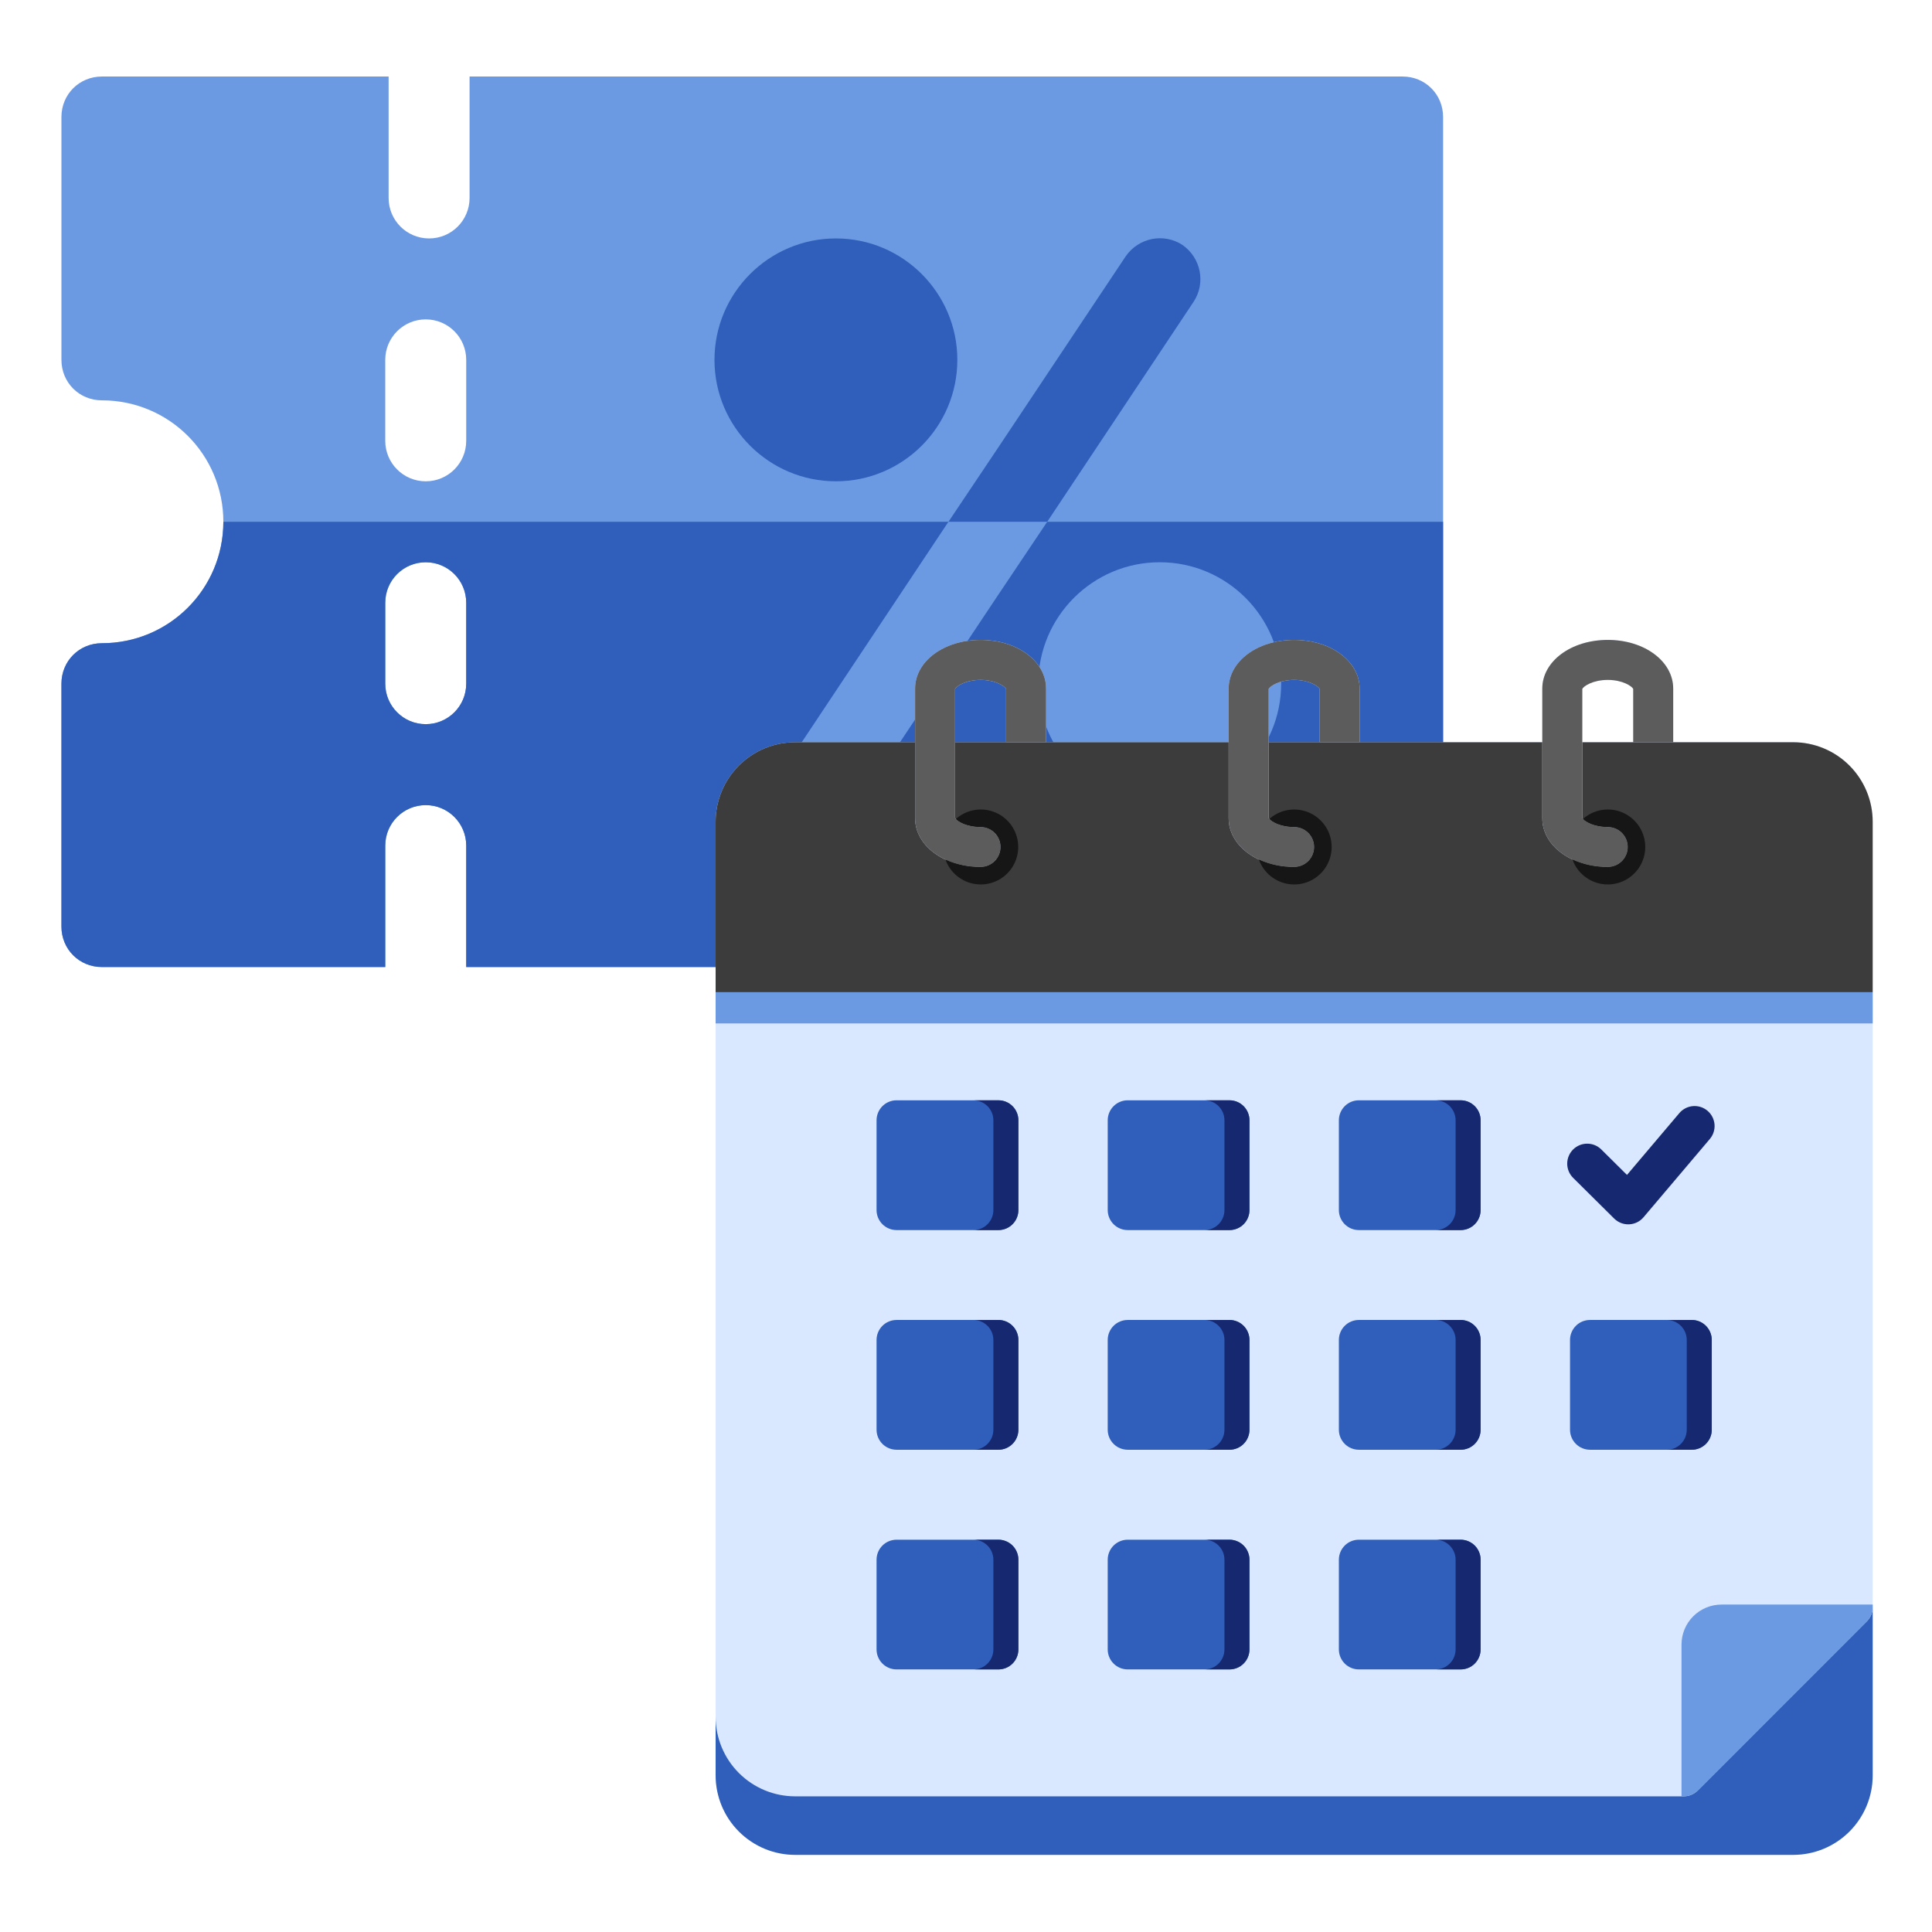
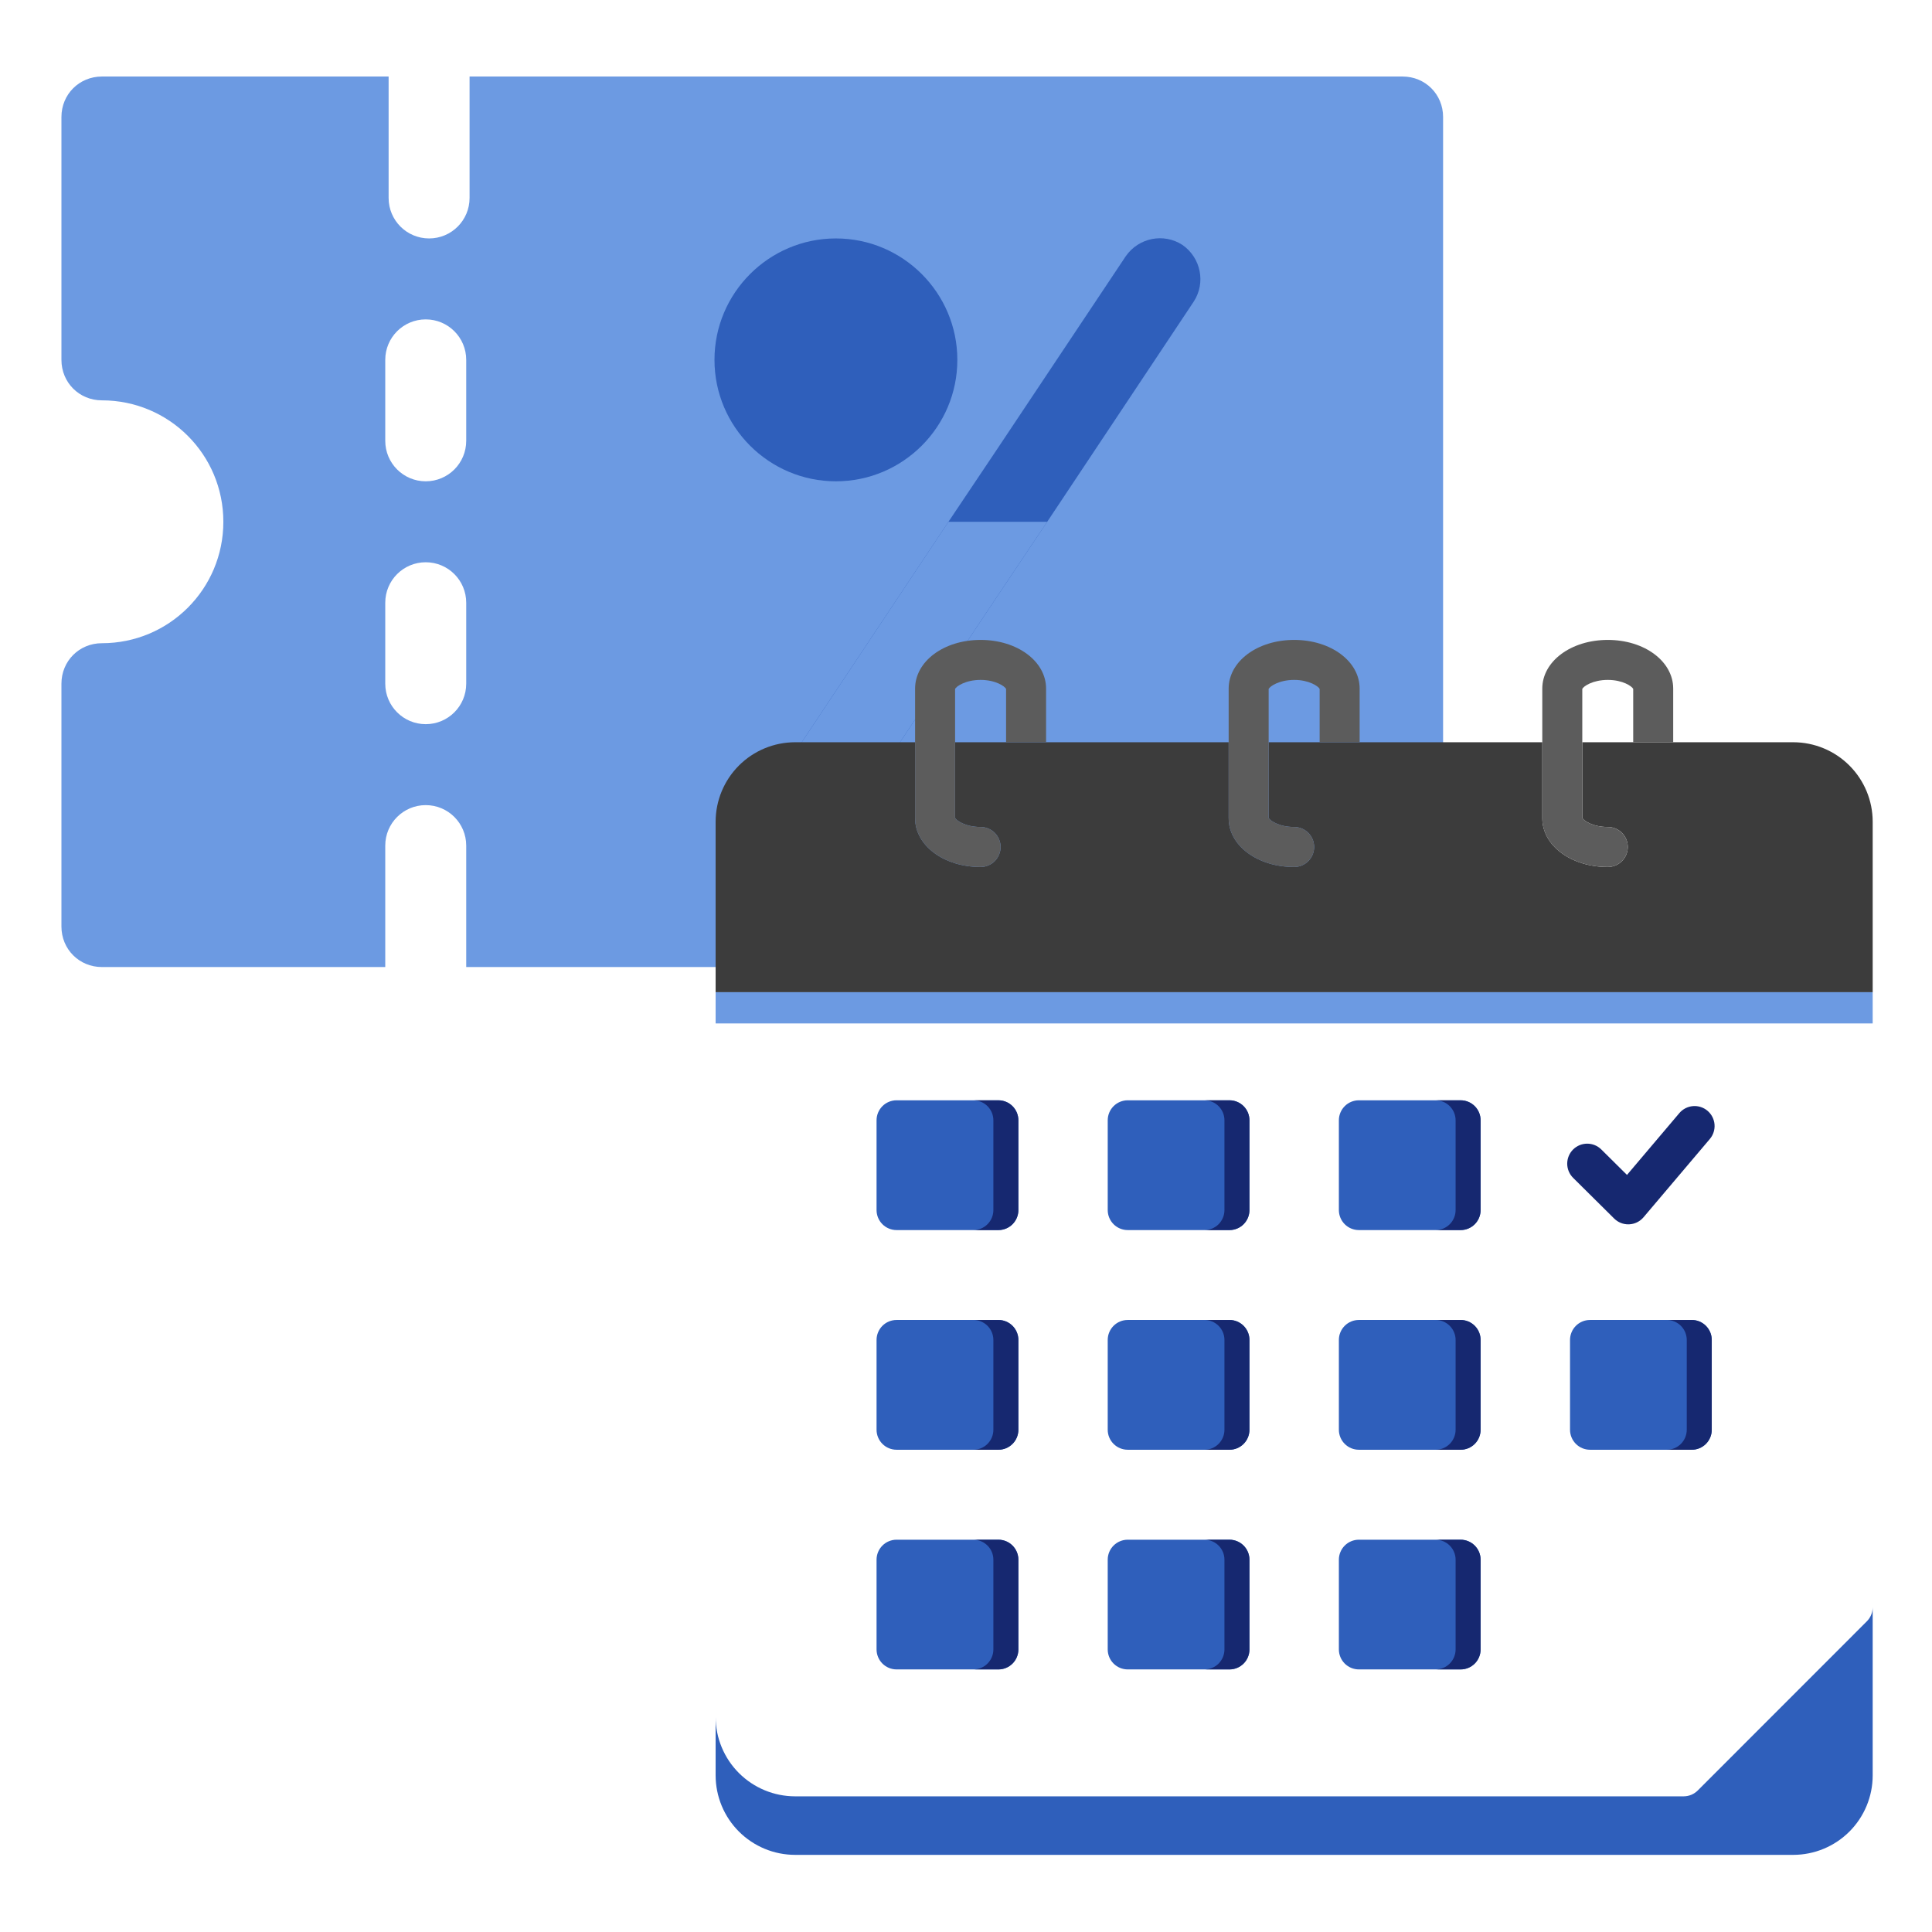
<svg xmlns="http://www.w3.org/2000/svg" width="256" height="256" viewBox="0 0 256 256" fill="none">
  <path d="M185.853 10.14H62.221V26.23C62.221 29.195 59.822 31.594 56.858 31.594C53.893 31.594 51.494 29.195 51.494 26.23V10.14H13.504C10.5 10.14 8.141 12.499 8.141 15.503V47.684C8.141 50.688 10.5 53.048 13.504 53.048C22.408 53.048 29.595 60.235 29.595 69.139C29.595 78.042 22.408 85.229 13.504 85.229C10.5 85.229 8.141 87.589 8.141 90.593V122.774C8.141 125.777 10.5 128.138 13.504 128.138H51.049V112.047C51.049 109.082 53.448 106.683 56.413 106.683C59.377 106.683 61.776 109.082 61.776 112.047V128.138H185.853C188.857 128.138 191.217 125.777 191.217 122.774V15.503C191.217 12.499 188.857 10.14 185.853 10.14ZM61.776 90.593C61.776 93.557 59.377 95.956 56.413 95.956C53.448 95.956 51.049 93.557 51.049 90.593V79.866C51.049 76.901 53.448 74.502 56.413 74.502C59.377 74.502 61.776 76.901 61.776 79.866V90.593ZM61.776 58.411C61.776 61.376 59.377 63.775 56.413 63.775C53.448 63.775 51.049 61.376 51.049 58.411V47.684C51.049 44.72 53.448 42.321 56.413 42.321C59.377 42.321 61.776 44.72 61.776 47.684V58.411Z" fill="#6C9AE2" />
-   <path d="M29.595 69.139C29.595 78.042 22.408 85.229 13.504 85.229C10.5 85.229 8.141 87.589 8.141 90.593V122.774C8.141 125.777 10.5 128.138 13.504 128.138H51.049V112.047C51.049 109.082 53.448 106.683 56.413 106.683C59.377 106.683 61.776 109.082 61.776 112.047V128.138H185.853C188.857 128.138 191.217 125.777 191.217 122.774V69.139H29.595ZM61.776 90.593C61.776 93.558 59.377 95.956 56.413 95.956C53.448 95.956 51.049 93.558 51.049 90.593V79.866C51.049 76.901 53.448 74.502 56.413 74.502C59.377 74.502 61.776 76.901 61.776 79.866V90.593Z" fill="#2F5FBB" />
  <path d="M110.763 63.775C101.89 63.775 94.672 56.557 94.672 47.684C94.672 38.812 101.89 31.594 110.763 31.594C119.635 31.594 126.853 38.812 126.853 47.684C126.853 56.557 119.635 63.775 110.763 63.775Z" fill="#2F5FBB" />
  <path d="M153.671 106.683C144.798 106.683 137.58 99.465 137.58 90.593C137.58 81.72 144.798 74.502 153.671 74.502C162.544 74.502 169.761 81.72 169.761 90.593C169.761 99.465 162.544 106.683 153.671 106.683Z" fill="#6C9AE2" />
  <path d="M158.177 39.961L138.761 69.139L132.217 78.9L115.268 104.323C113.659 106.684 110.334 107.434 107.759 105.825C105.292 104.109 104.649 100.784 106.258 98.316L125.674 69.139L132.217 59.377L149.167 33.953C150.883 31.487 154.208 30.843 156.676 32.452C159.142 34.168 159.786 37.494 158.177 39.961Z" fill="#2F5FBB" />
  <path d="M138.761 69.139L132.217 78.9L115.268 104.323C113.659 106.683 110.334 107.434 107.759 105.825C105.292 104.109 104.649 100.784 106.258 98.316L125.674 69.139H138.761Z" fill="#6C9AE2" />
-   <path d="M237.622 98.351H221.709V91.245C221.709 87.626 217.9 84.792 213.041 84.792C208.174 84.792 204.362 87.626 204.362 91.245V98.351H180.161V91.245C180.161 87.626 176.349 84.792 171.483 84.792C166.617 84.792 162.804 87.626 162.804 91.245V98.351H138.612V91.245C138.612 87.626 134.8 84.792 129.933 84.792C125.066 84.792 121.254 87.626 121.254 91.245V98.351H105.352C102.561 98.354 99.885 99.464 97.911 101.437C95.938 103.411 94.827 106.087 94.824 108.878V235.251C94.828 238.043 95.938 240.718 97.911 242.692C99.885 244.666 102.561 245.776 105.352 245.779H237.622C240.412 245.775 243.087 244.664 245.059 242.691C247.031 240.717 248.139 238.041 248.141 235.251V108.878C248.139 106.088 247.031 103.413 245.059 101.439C243.087 99.465 240.412 98.355 237.622 98.351ZM209.663 91.284C209.825 90.937 211.044 90.092 213.041 90.092C215.033 90.092 216.248 90.938 216.41 91.284V98.351H209.663V91.284ZM168.104 91.287C168.269 90.939 169.49 90.092 171.483 90.092C173.475 90.092 174.696 90.939 174.861 91.287V98.351H168.104V91.287ZM126.555 91.287C126.721 90.939 127.941 90.092 129.934 90.092C131.927 90.092 133.147 90.939 133.313 91.287V98.351H126.555V91.287Z" fill="#DAE8FF" />
  <path d="M165.56 148.445V160.341C165.56 161.044 165.281 161.718 164.784 162.215C164.287 162.712 163.613 162.991 162.91 162.991H149.429C148.726 162.991 148.052 162.712 147.555 162.215C147.058 161.718 146.779 161.044 146.779 160.341V148.445C146.779 147.742 147.058 147.068 147.555 146.571C148.052 146.074 148.726 145.795 149.429 145.795H162.91C163.613 145.795 164.287 146.074 164.784 146.571C165.281 147.068 165.56 147.742 165.56 148.445ZM193.539 145.795H180.057C179.354 145.795 178.68 146.074 178.183 146.571C177.687 147.068 177.407 147.742 177.407 148.445V160.341C177.407 161.044 177.687 161.718 178.183 162.215C178.68 162.712 179.354 162.991 180.057 162.991H193.539C194.242 162.991 194.916 162.712 195.413 162.215C195.91 161.718 196.189 161.044 196.189 160.341V148.445C196.189 147.742 195.91 147.068 195.413 146.571C194.916 146.074 194.242 145.795 193.539 145.795ZM132.291 174.902H118.798C118.096 174.902 117.422 175.181 116.925 175.678C116.428 176.175 116.148 176.849 116.148 177.552V189.449C116.148 190.151 116.428 190.825 116.925 191.322C117.422 191.819 118.096 192.099 118.798 192.099H132.291C132.994 192.099 133.668 191.819 134.165 191.322C134.662 190.825 134.941 190.151 134.941 189.449V177.552C134.941 176.849 134.662 176.175 134.165 175.678C133.668 175.181 132.994 174.902 132.291 174.902ZM162.91 174.902H149.428C148.725 174.902 148.051 175.181 147.554 175.678C147.057 176.175 146.778 176.849 146.778 177.552V189.449C146.778 190.151 147.057 190.825 147.554 191.322C148.051 191.819 148.725 192.099 149.428 192.099H162.91C163.613 192.099 164.287 191.819 164.784 191.322C165.281 190.825 165.56 190.151 165.56 189.449V177.552C165.56 176.849 165.281 176.175 164.784 175.678C164.287 175.181 163.613 174.902 162.91 174.902H162.91ZM193.539 174.902H180.057C179.354 174.902 178.68 175.181 178.183 175.678C177.686 176.175 177.407 176.849 177.407 177.552V189.449C177.407 190.151 177.686 190.825 178.183 191.322C178.68 191.819 179.354 192.099 180.057 192.099H193.539C194.242 192.099 194.916 191.819 195.413 191.322C195.91 190.825 196.189 190.151 196.189 189.449V177.552C196.189 176.849 195.91 176.175 195.413 175.678C194.916 175.181 194.242 174.902 193.539 174.902H193.539ZM132.291 204.019H118.798C118.096 204.019 117.422 204.298 116.925 204.795C116.428 205.292 116.148 205.966 116.148 206.669V218.556C116.148 219.259 116.428 219.933 116.925 220.43C117.422 220.927 118.096 221.206 118.798 221.206H132.291C132.994 221.206 133.668 220.927 134.165 220.43C134.662 219.933 134.941 219.259 134.941 218.556V206.669C134.941 205.966 134.662 205.292 134.165 204.795C133.668 204.299 132.994 204.019 132.291 204.019L132.291 204.019ZM162.91 204.019H149.428C148.725 204.019 148.051 204.298 147.554 204.795C147.057 205.292 146.778 205.966 146.778 206.669V218.556C146.778 219.259 147.057 219.933 147.554 220.43C148.051 220.927 148.725 221.206 149.428 221.206H162.91C163.613 221.206 164.287 220.927 164.784 220.43C165.281 219.933 165.56 219.259 165.56 218.556V206.669C165.56 205.967 165.281 205.293 164.784 204.796C164.287 204.299 163.613 204.019 162.91 204.019L162.91 204.019ZM132.291 145.795H118.798C118.096 145.795 117.422 146.074 116.925 146.571C116.428 147.068 116.148 147.742 116.148 148.445V160.341C116.148 161.044 116.428 161.718 116.925 162.215C117.422 162.712 118.096 162.991 118.798 162.991H132.291C132.994 162.991 133.668 162.712 134.165 162.215C134.662 161.718 134.941 161.044 134.941 160.341V148.445C134.941 147.742 134.662 147.068 134.165 146.571C133.668 146.074 132.994 145.795 132.291 145.795ZM224.168 174.902H210.686C209.983 174.902 209.309 175.181 208.812 175.678C208.315 176.175 208.036 176.849 208.036 177.552V189.449C208.036 190.151 208.315 190.825 208.812 191.322C209.309 191.819 209.983 192.099 210.686 192.099H224.168C224.871 192.099 225.545 191.819 226.042 191.322C226.539 190.825 226.818 190.151 226.818 189.449V177.552C226.818 176.849 226.539 176.175 226.042 175.678C225.545 175.181 224.871 174.902 224.168 174.902ZM193.539 204.019H180.057C179.354 204.019 178.68 204.298 178.183 204.795C177.687 205.292 177.407 205.966 177.407 206.669V218.556C177.407 219.259 177.687 219.933 178.183 220.43C178.68 220.927 179.354 221.206 180.057 221.206H193.539C194.242 221.206 194.916 220.927 195.413 220.43C195.91 219.933 196.189 219.259 196.189 218.556V206.669C196.189 205.966 195.91 205.292 195.413 204.795C194.916 204.299 194.242 204.019 193.539 204.019Z" fill="#2F5FBB" />
  <path d="M132.289 145.796H128.977C129.679 145.796 130.353 146.075 130.85 146.572C131.347 147.069 131.627 147.743 131.627 148.446V160.342C131.627 161.045 131.347 161.719 130.85 162.216C130.353 162.713 129.679 162.992 128.977 162.992H132.289C132.992 162.992 133.666 162.713 134.163 162.216C134.66 161.719 134.939 161.045 134.939 160.342V148.446C134.939 147.743 134.66 147.069 134.163 146.572C133.666 146.075 132.992 145.796 132.289 145.796ZM162.908 204.02H159.596C160.299 204.02 160.973 204.299 161.47 204.796C161.967 205.293 162.246 205.967 162.246 206.67V218.557C162.246 219.26 161.967 219.934 161.47 220.431C160.973 220.928 160.299 221.207 159.596 221.207H162.908C163.611 221.207 164.285 220.928 164.782 220.431C165.279 219.934 165.558 219.26 165.558 218.557V206.67C165.558 205.967 165.279 205.293 164.782 204.796C164.285 204.299 163.611 204.02 162.908 204.02ZM162.908 174.903H159.596C160.299 174.903 160.973 175.182 161.47 175.679C161.967 176.176 162.246 176.85 162.246 177.553V189.45C162.246 190.152 161.967 190.826 161.47 191.323C160.973 191.82 160.299 192.1 159.596 192.1H162.908C163.611 192.1 164.285 191.82 164.782 191.323C165.279 190.826 165.558 190.152 165.558 189.45V177.553C165.558 176.85 165.279 176.176 164.782 175.679C164.285 175.182 163.611 174.903 162.908 174.903ZM132.289 204.02H128.977C129.679 204.02 130.353 204.299 130.85 204.796C131.347 205.293 131.627 205.967 131.627 206.67V218.557C131.627 219.26 131.347 219.934 130.85 220.431C130.353 220.928 129.679 221.207 128.977 221.207H132.289C132.992 221.207 133.666 220.928 134.163 220.431C134.66 219.934 134.939 219.26 134.939 218.557V206.67C134.939 205.967 134.66 205.293 134.163 204.796C133.666 204.299 132.992 204.02 132.289 204.02ZM132.289 174.903H128.977C129.679 174.903 130.353 175.182 130.85 175.679C131.347 176.176 131.627 176.85 131.627 177.553V189.45C131.627 190.152 131.347 190.826 130.85 191.323C130.353 191.82 129.679 192.1 128.977 192.1H132.289C132.992 192.1 133.666 191.82 134.163 191.323C134.66 190.826 134.939 190.152 134.939 189.45V177.553C134.939 176.85 134.66 176.176 134.163 175.679C133.666 175.182 132.992 174.903 132.289 174.903ZM193.537 204.02H190.225C190.927 204.02 191.601 204.299 192.098 204.796C192.595 205.293 192.875 205.967 192.875 206.67V218.557C192.875 219.26 192.595 219.934 192.098 220.431C191.601 220.928 190.927 221.207 190.225 221.207H193.537C194.24 221.207 194.914 220.928 195.411 220.431C195.908 219.934 196.187 219.26 196.187 218.557V206.67C196.187 205.967 195.908 205.293 195.411 204.796C194.914 204.299 194.24 204.02 193.537 204.02ZM193.537 145.796H190.225C190.927 145.796 191.601 146.075 192.098 146.572C192.595 147.069 192.875 147.743 192.875 148.446V160.342C192.875 161.045 192.595 161.719 192.098 162.216C191.601 162.713 190.927 162.992 190.225 162.992H193.537C194.24 162.992 194.914 162.713 195.411 162.216C195.908 161.719 196.187 161.045 196.187 160.342V148.446C196.187 147.743 195.908 147.069 195.411 146.572C194.914 146.075 194.24 145.796 193.537 145.796ZM162.908 145.796H159.596C160.299 145.796 160.973 146.075 161.47 146.572C161.967 147.069 162.246 147.743 162.246 148.446V160.342C162.246 161.045 161.967 161.719 161.47 162.216C160.973 162.713 160.299 162.992 159.596 162.992H162.908C163.611 162.992 164.285 162.713 164.782 162.216C165.279 161.719 165.558 161.045 165.558 160.342V148.446C165.558 147.743 165.279 147.069 164.782 146.572C164.285 146.075 163.611 145.796 162.908 145.796ZM224.166 174.903H220.853C221.556 174.903 222.23 175.182 222.727 175.679C223.224 176.176 223.503 176.85 223.503 177.553V189.45C223.503 190.152 223.224 190.826 222.727 191.323C222.23 191.82 221.556 192.1 220.853 192.1H224.166C224.869 192.1 225.543 191.82 226.04 191.323C226.537 190.826 226.816 190.152 226.816 189.45V177.553C226.816 176.85 226.537 176.176 226.04 175.679C225.543 175.182 224.869 174.903 224.166 174.903ZM193.537 174.903H190.225C190.927 174.903 191.601 175.182 192.098 175.679C192.595 176.176 192.875 176.85 192.875 177.553V189.45C192.875 190.152 192.595 190.826 192.098 191.323C191.601 191.82 190.927 192.1 190.225 192.1H193.537C194.24 192.1 194.914 191.82 195.411 191.323C195.908 190.826 196.187 190.152 196.187 189.45V177.553C196.187 176.85 195.908 176.176 195.411 175.679C194.914 175.182 194.24 174.903 193.537 174.903Z" fill="#162870" />
  <path d="M215.752 162.232C215.053 162.232 214.382 161.956 213.886 161.464L208.44 156.065C207.945 155.569 207.666 154.898 207.664 154.197C207.663 153.496 207.939 152.823 208.432 152.325C208.926 151.828 209.596 151.546 210.297 151.541C210.998 151.537 211.672 151.81 212.172 152.301L215.584 155.683L222.52 147.494C222.974 146.958 223.623 146.624 224.323 146.566C225.024 146.508 225.718 146.73 226.255 147.185C226.791 147.639 227.125 148.288 227.183 148.988C227.241 149.689 227.018 150.383 226.564 150.92L217.775 161.295C217.539 161.574 217.247 161.801 216.919 161.962C216.591 162.123 216.233 162.214 215.868 162.229C215.829 162.231 215.79 162.232 215.752 162.232Z" fill="#162870" />
  <path d="M224.962 237.247C224.716 237.493 224.423 237.689 224.102 237.822C223.78 237.955 223.436 238.024 223.087 238.024H105.352C102.561 238.021 99.885 236.91 97.911 234.937C95.938 232.963 94.828 230.287 94.824 227.496V235.252C94.828 238.043 95.938 240.719 97.911 242.692C99.885 244.666 102.561 245.776 105.352 245.779H237.622C240.412 245.775 243.087 244.665 245.059 242.691C247.031 240.717 248.139 238.042 248.141 235.252V212.961C248.141 213.663 247.862 214.337 247.365 214.834L224.962 237.247Z" fill="#2F5FBB" />
-   <path d="M248.143 212.961V212.613H228.109C226.703 212.613 225.355 213.172 224.361 214.166C223.367 215.16 222.809 216.508 222.809 217.913V238.024H223.089C223.437 238.024 223.782 237.955 224.104 237.822C224.425 237.689 224.717 237.493 224.963 237.247L247.367 214.834C247.864 214.337 248.143 213.663 248.143 212.961Z" fill="#6C9AE2" />
  <path d="M237.622 98.351H209.663V108.381C209.818 108.729 211.033 109.58 213.041 109.58C213.744 109.58 214.418 109.859 214.915 110.356C215.412 110.853 215.691 111.527 215.691 112.23C215.691 112.933 215.412 113.607 214.915 114.104C214.418 114.601 213.744 114.88 213.041 114.88C208.175 114.88 204.363 112.042 204.363 108.418V98.351H168.104V108.379C168.262 108.729 169.479 109.58 171.483 109.58C172.185 109.58 172.859 109.859 173.356 110.356C173.853 110.853 174.133 111.527 174.133 112.23C174.133 112.933 173.853 113.607 173.356 114.104C172.859 114.601 172.185 114.88 171.483 114.88C166.616 114.88 162.804 112.042 162.804 108.418V98.351H126.556V108.379C126.714 108.729 127.931 109.58 129.934 109.58C130.637 109.58 131.311 109.859 131.808 110.356C132.305 110.853 132.584 111.527 132.584 112.23C132.584 112.933 132.305 113.607 131.808 114.104C131.311 114.601 130.637 114.88 129.934 114.88C125.068 114.88 121.256 112.042 121.256 108.418V98.351H105.352C102.561 98.354 99.885 99.464 97.911 101.437C95.938 103.411 94.827 106.087 94.824 108.878V131.472H248.141V108.878C248.139 106.088 247.031 103.413 245.059 101.439C243.087 99.465 240.412 98.355 237.622 98.351Z" fill="#3C3C3C" />
  <path d="M94.824 131.472H248.141V135.61H94.824V131.472Z" fill="#6C9AE2" />
  <path d="M174.131 112.23C174.131 112.933 173.852 113.607 173.355 114.104C172.858 114.601 172.184 114.88 171.481 114.88C166.615 114.88 162.803 112.042 162.803 108.418V91.245C162.803 87.626 166.615 84.792 171.481 84.792C176.348 84.792 180.16 87.626 180.16 91.245V98.351H174.86V91.287C174.695 90.939 173.474 90.092 171.481 90.092C169.489 90.092 168.268 90.939 168.103 91.287V108.38C168.261 108.729 169.478 109.581 171.481 109.581C172.184 109.581 172.858 109.86 173.355 110.357C173.852 110.854 174.131 111.528 174.131 112.23ZM129.933 109.58C127.93 109.58 126.713 108.729 126.554 108.38V91.287C126.72 90.938 127.94 90.092 129.933 90.092C131.926 90.092 133.146 90.938 133.311 91.287V98.351H138.611V91.245C138.611 87.626 134.8 84.792 129.933 84.792C125.066 84.792 121.254 87.626 121.254 91.245V108.418C121.254 112.042 125.066 114.88 129.933 114.88C130.636 114.88 131.31 114.601 131.807 114.104C132.303 113.607 132.583 112.933 132.583 112.23C132.583 111.528 132.303 110.854 131.807 110.357C131.31 109.86 130.636 109.58 129.933 109.58ZM213.04 109.58C211.032 109.58 209.817 108.729 209.661 108.382V91.284C209.823 90.937 211.042 90.092 213.04 90.092C215.031 90.092 216.247 90.938 216.408 91.284V98.351H221.708V91.245C221.708 87.626 217.899 84.792 213.04 84.792C208.173 84.792 204.361 87.626 204.361 91.245V108.418C204.361 112.042 208.172 114.88 213.04 114.88C213.742 114.88 214.416 114.601 214.913 114.104C215.41 113.607 215.69 112.933 215.69 112.23C215.69 111.528 215.41 110.854 214.913 110.357C214.416 109.86 213.742 109.58 213.04 109.58Z" fill="#5C5C5C" />
-   <path d="M129.952 107.262C128.736 107.262 127.562 107.71 126.656 108.521C127.01 108.916 128.164 109.581 129.935 109.581C130.638 109.581 131.312 109.86 131.809 110.357C132.306 110.854 132.585 111.528 132.585 112.231C132.585 112.934 132.306 113.608 131.809 114.105C131.312 114.602 130.638 114.881 129.935 114.881C128.33 114.895 126.74 114.56 125.277 113.898C125.583 114.755 126.119 115.512 126.826 116.085C127.532 116.658 128.383 117.026 129.284 117.149C130.186 117.272 131.104 117.144 131.938 116.781C132.772 116.417 133.49 115.832 134.014 115.088C134.538 114.344 134.848 113.47 134.909 112.563C134.97 111.655 134.781 110.748 134.362 109.94C133.943 109.132 133.31 108.456 132.532 107.983C131.754 107.511 130.862 107.262 129.952 107.262ZM171.484 107.262C170.272 107.262 169.103 107.706 168.198 108.511C168.542 108.906 169.7 109.58 171.484 109.58C172.187 109.58 172.861 109.86 173.358 110.357C173.855 110.854 174.134 111.528 174.134 112.23C174.134 112.933 173.855 113.607 173.358 114.104C172.861 114.601 172.187 114.88 171.484 114.88C169.871 114.895 168.274 114.557 166.806 113.889C167.11 114.747 167.644 115.505 168.35 116.08C169.055 116.655 169.906 117.025 170.808 117.149C171.709 117.274 172.628 117.148 173.463 116.785C174.298 116.423 175.018 115.838 175.543 115.094C176.068 114.351 176.379 113.477 176.441 112.569C176.503 111.66 176.314 110.753 175.895 109.944C175.476 109.136 174.843 108.459 174.065 107.986C173.287 107.513 172.394 107.263 171.484 107.264V107.262ZM213.037 107.262C211.826 107.262 210.658 107.706 209.753 108.51C210.091 108.903 211.25 109.58 213.042 109.58C213.745 109.58 214.419 109.86 214.916 110.357C215.413 110.854 215.692 111.528 215.692 112.23C215.692 112.933 215.413 113.607 214.916 114.104C214.419 114.601 213.745 114.88 213.042 114.88C211.427 114.896 209.828 114.556 208.358 113.887C208.662 114.745 209.196 115.503 209.902 116.078C210.608 116.653 211.458 117.023 212.36 117.147C213.262 117.272 214.18 117.146 215.015 116.784C215.851 116.421 216.57 115.836 217.095 115.093C217.62 114.349 217.931 113.476 217.993 112.567C218.056 111.659 217.867 110.751 217.448 109.943C217.029 109.135 216.396 108.457 215.618 107.984C214.841 107.511 213.948 107.262 213.037 107.262Z" fill="#161616" />
</svg>